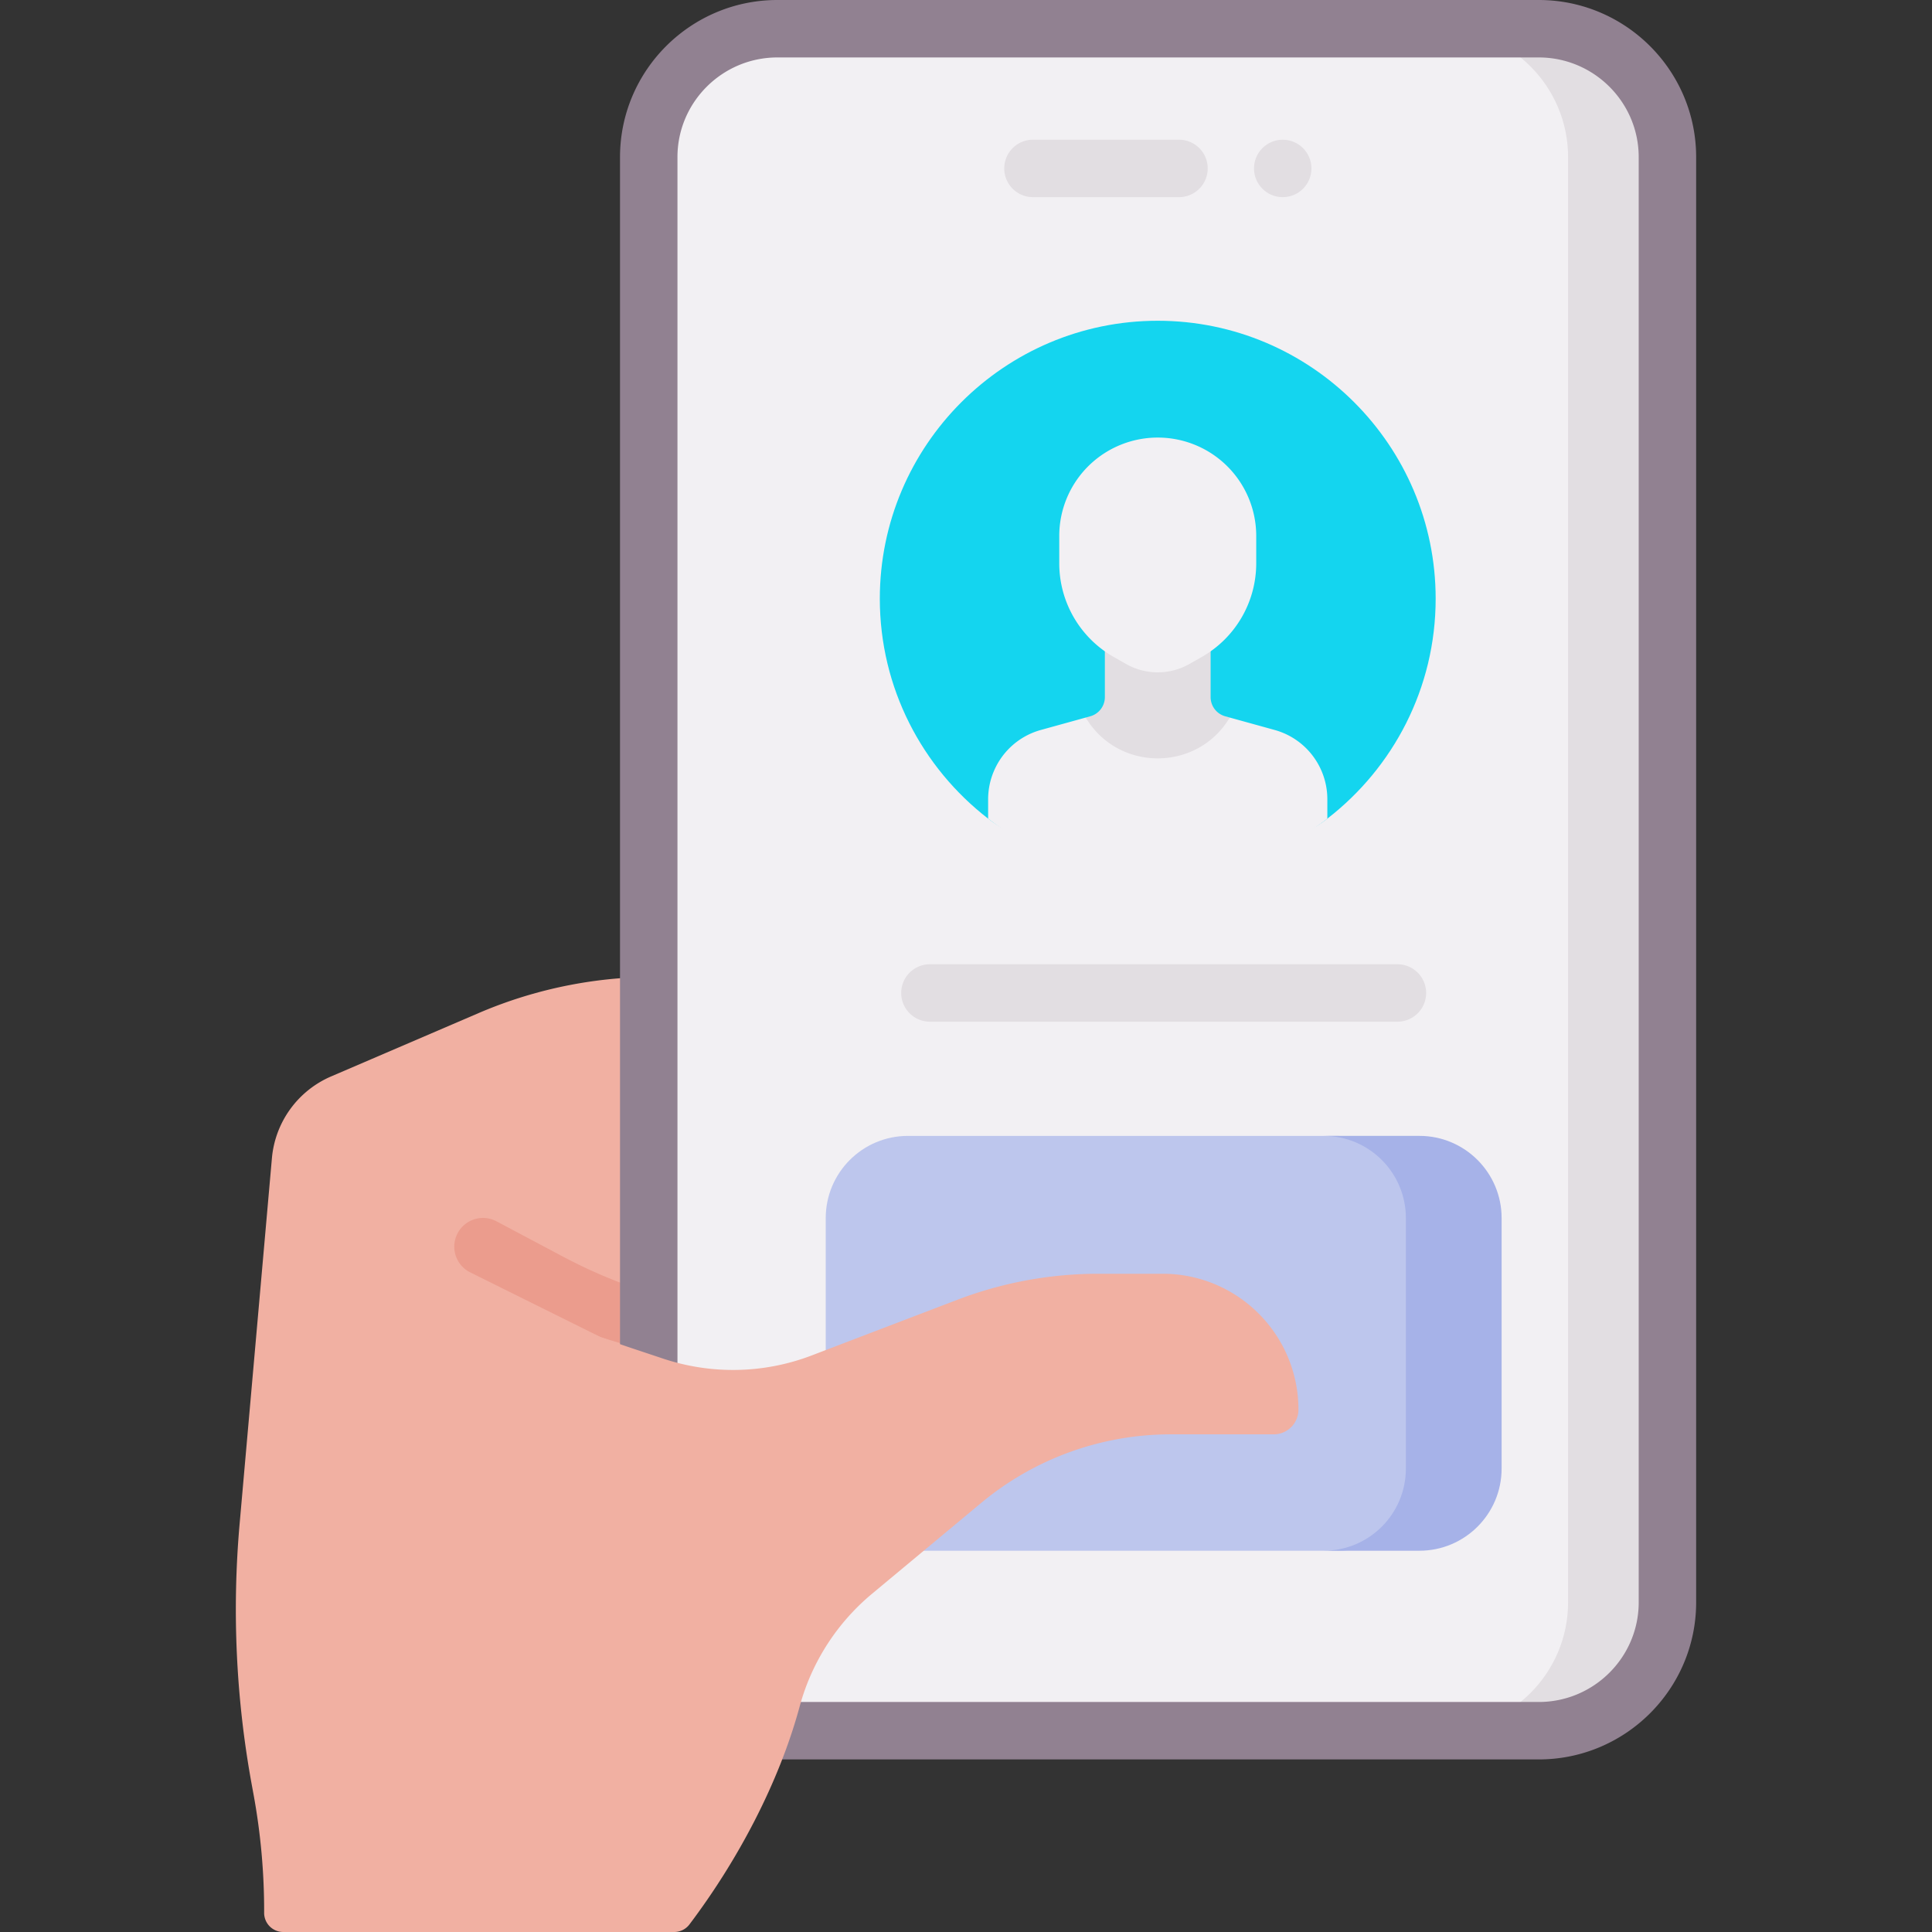
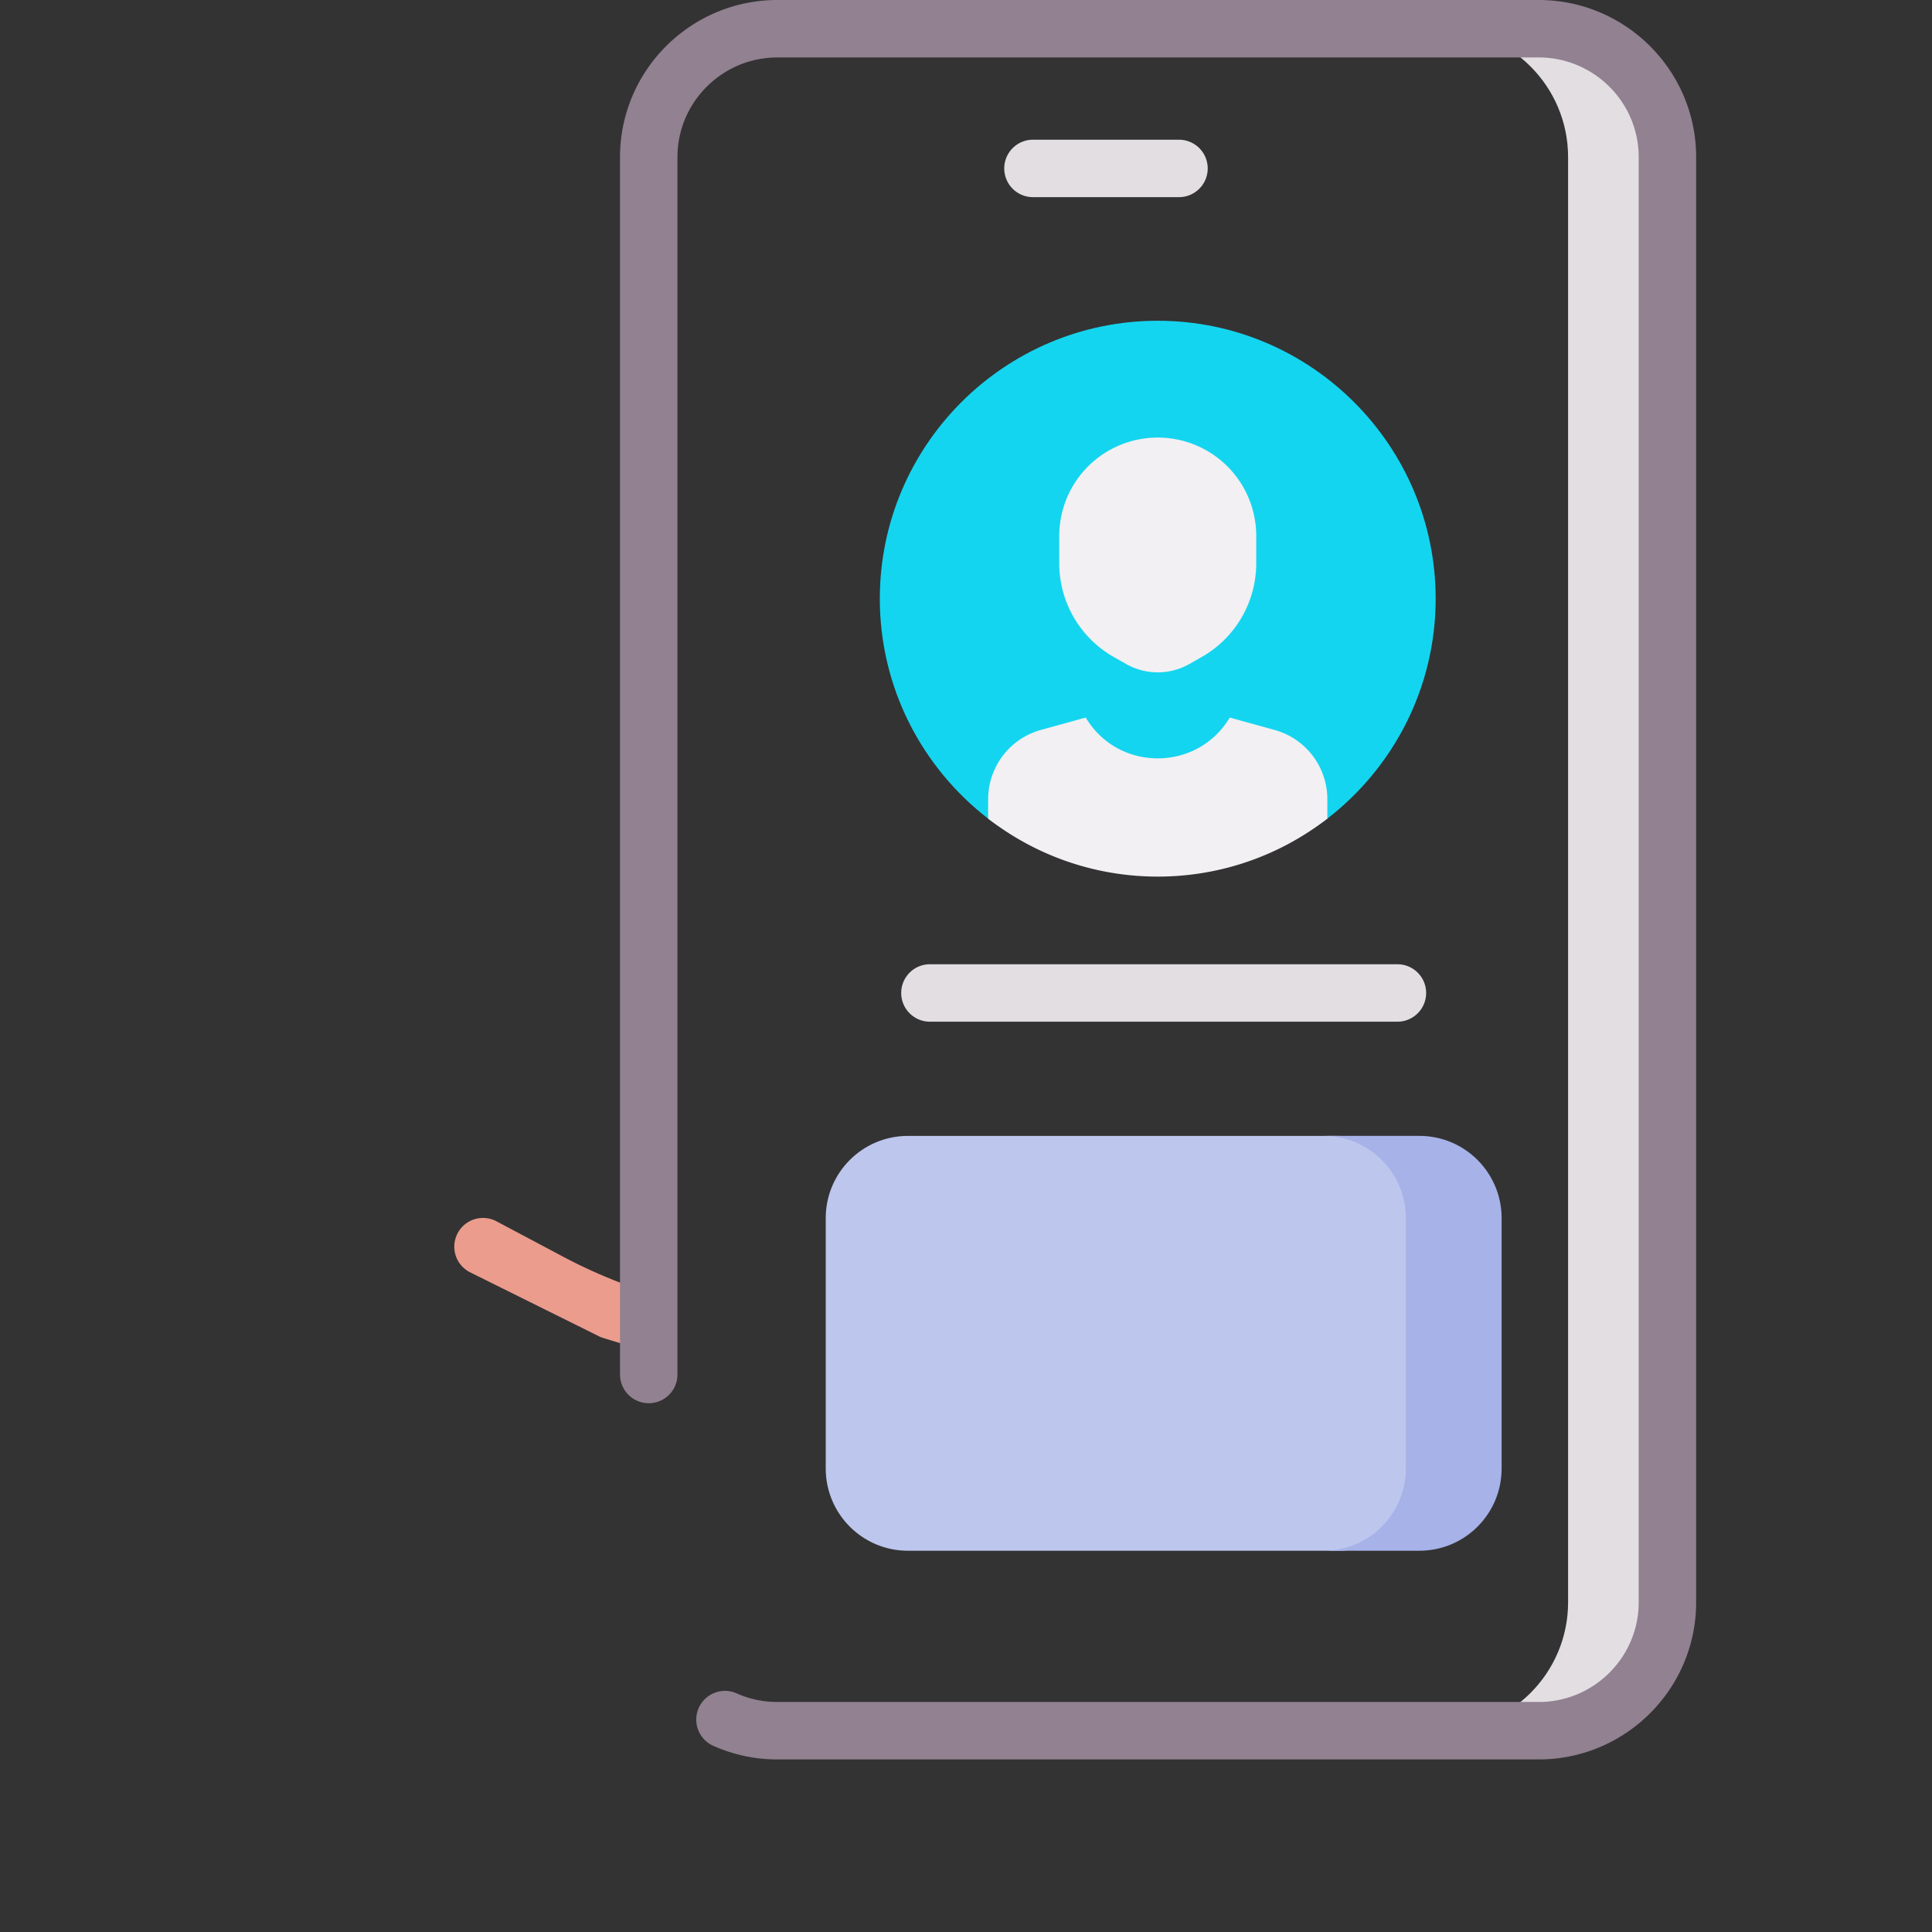
<svg xmlns="http://www.w3.org/2000/svg" width="512" height="512" x="0" y="0" viewBox="0 0 512 512" style="enable-background:new 0 0 512 512" xml:space="preserve">
  <rect x="0" y="0" width="512" height="512" fill="#333333" stroke="none" />
  <g>
-     <path fill="#f1b0a2" d="m92.015 406.254-28.512-2.435 8.556-96.881a26.084 26.084 0 0 1 15.69-21.673l39.079-16.783a118.206 118.206 0 0 1 50.058-9.544l32.212.929v80.648z" opacity="1" data-original="#f1b0a2" />
    <path fill="#eb9c8d" d="M167.548 356.757c-.798 0-8.312-2.383-8.312-2.383l-34.802-17.272a7.61 7.61 0 1 1 7.137-13.446l17.749 9.423c6.6 3.504 13.541 6.48 20.633 8.843a7.612 7.612 0 0 1-2.405 14.835z" opacity="1" data-original="#eb9c8d" />
-     <path fill="#f2f0f3" d="M192.079 455.689a34.045 34.045 0 0 0 13.946 2.966H407.78c18.835 0 34.104-15.237 34.104-34.032V41.644c0-18.796-15.269-34.032-34.104-34.032H206.026c-18.835 0-34.104 15.237-34.104 34.032V364.26z" opacity="1" data-original="#f2f0f3" />
    <path fill="#e2dee2" d="M441.886 41.64v382.98c0 18.795-15.274 34.039-34.11 34.039H381.45c18.836 0 34.11-15.243 34.11-34.039V41.64c0-18.795-15.274-34.028-34.11-34.028h26.326c18.836-.001 34.11 15.233 34.11 34.028z" opacity="1" data-original="#e2dee2" />
    <path fill="#918191" d="M407.78 466.267H206.026a41.499 41.499 0 0 1-17.057-3.63 7.612 7.612 0 0 1 6.22-13.895 26.337 26.337 0 0 0 10.836 2.302H407.78c14.609 0 26.494-11.852 26.494-26.421V41.644c0-14.568-11.885-26.421-26.494-26.421H206.026c-14.609 0-26.493 11.852-26.493 26.421V364.26a7.611 7.611 0 1 1-15.223 0V41.644C164.31 18.681 183.024 0 206.026 0H407.78c23.003 0 41.717 18.681 41.717 41.644v382.979c0 22.963-18.714 41.644-41.717 41.644z" opacity="1" data-original="#918191" />
    <path fill="#e2dee2" d="M312.446 37.025H273.87a7.612 7.612 0 1 0 0 15.222h38.576a7.61 7.61 0 1 0 0-15.222z" opacity="1" data-original="#e2dee2" />
-     <circle cx="339.933" cy="44.638" r="7.611" fill="#e2dee2" opacity="1" data-original="#e2dee2" />
    <path fill="#bdc6ed" d="M218.827 389.178v-66.367c0-12.033 9.754-21.787 21.787-21.787h114.03l18.721 2.071c12.033 0 21.787 9.754 21.787 21.787l-.2 62.65c0 12.033-9.754 21.787-21.787 21.787l-17.375 1.646H240.614c-12.032 0-21.787-9.754-21.787-21.787z" opacity="1" data-original="#bdc6ed" />
    <path fill="#a6b2e8" d="M397.945 322.809v66.372c0 12.026-9.753 21.779-21.789 21.779h-25.372c12.036 0 21.789-9.753 21.789-21.779v-66.372c0-12.026-9.753-21.789-21.789-21.789h25.372c12.036-.001 21.789 9.762 21.789 21.789z" opacity="1" data-original="#a6b2e8" />
-     <path fill="#f1b0a2" d="M178.663 511.998a5.051 5.051 0 0 0 4.037-1.991c12.603-16.693 23.78-37.421 29.344-58.236a58.922 58.922 0 0 1 19.042-29.395l28.927-24.08a78.562 78.562 0 0 1 50.262-18.182h27.278a6.547 6.547 0 0 0 6.547-6.547c0-19.887-16.121-36.008-36.008-36.008h-16.999a104.744 104.744 0 0 0-37.378 6.896c-11.617 4.438-26.71 10.205-38.603 14.751-12.623 4.826-26.527 5.127-39.444.821l-8.121-2.707c-7.512-2.504-14.976-5.337-21.97-9.05l-19.797-5.966-62.277 61.514a258.017 258.017 0 0 0 3.24 69.281l.448 2.442A170.946 170.946 0 0 1 70 506.921a5.062 5.062 0 0 0 5.065 5.077z" opacity="1" data-original="#f1b0a2" />
    <path fill="#14d5ef" d="M306.813 225.889c-16.912 0-32.5.678-44.947-8.941-17.443-13.481-28.705-34.59-28.705-58.291 0-40.612 33.04-73.652 73.652-73.652s73.652 33.04 73.652 73.652c0 23.7-11.262 44.809-28.705 58.291-12.447 9.62-28.036 8.941-44.947 8.941z" opacity="1" data-original="#f28cc4" />
-     <path fill="#e2dee2" d="M325.896 190.158c-5.538 17.776-35.7 16.18-38.166 0l1.195-.334a5.276 5.276 0 0 0 3.875-5.091v-20.03h28.027v20.03a5.276 5.276 0 0 0 3.875 5.091z" opacity="1" data-original="#e2dee2" />
    <g fill="#f2f0f3">
      <path d="M351.76 211.825v5.123c-12.442 9.633-28.038 15.359-44.947 15.359s-32.505-5.726-44.947-15.359v-5.123c0-2.551.506-5.048 1.475-7.351a19.046 19.046 0 0 1 4.187-6.221 19.016 19.016 0 0 1 8.331-4.811l11.872-3.283c8.578 14.423 29.588 14.423 38.166 0l11.872 3.283a19.026 19.026 0 0 1 8.331 4.811 19.072 19.072 0 0 1 5.66 13.572zM295.169 174.115l3.257 1.849a16.988 16.988 0 0 0 16.774 0l3.257-1.849a28.554 28.554 0 0 0 14.457-24.831v-7.253a26.061 26.061 0 0 0-15.375-23.77 26.155 26.155 0 0 0-21.451 0 26.061 26.061 0 0 0-15.375 23.77v7.253a28.55 28.55 0 0 0 14.456 24.831z" fill="#f2f0f3" opacity="1" data-original="#f2f0f3" />
    </g>
    <path fill="#e2dee2" d="M370.331 270.76h-123.89c-4.204 0-7.612-3.407-7.612-7.612s3.407-7.611 7.612-7.611h123.891a7.611 7.611 0 1 1-.001 15.223z" opacity="1" data-original="#e2dee2" />
  </g>
</svg>